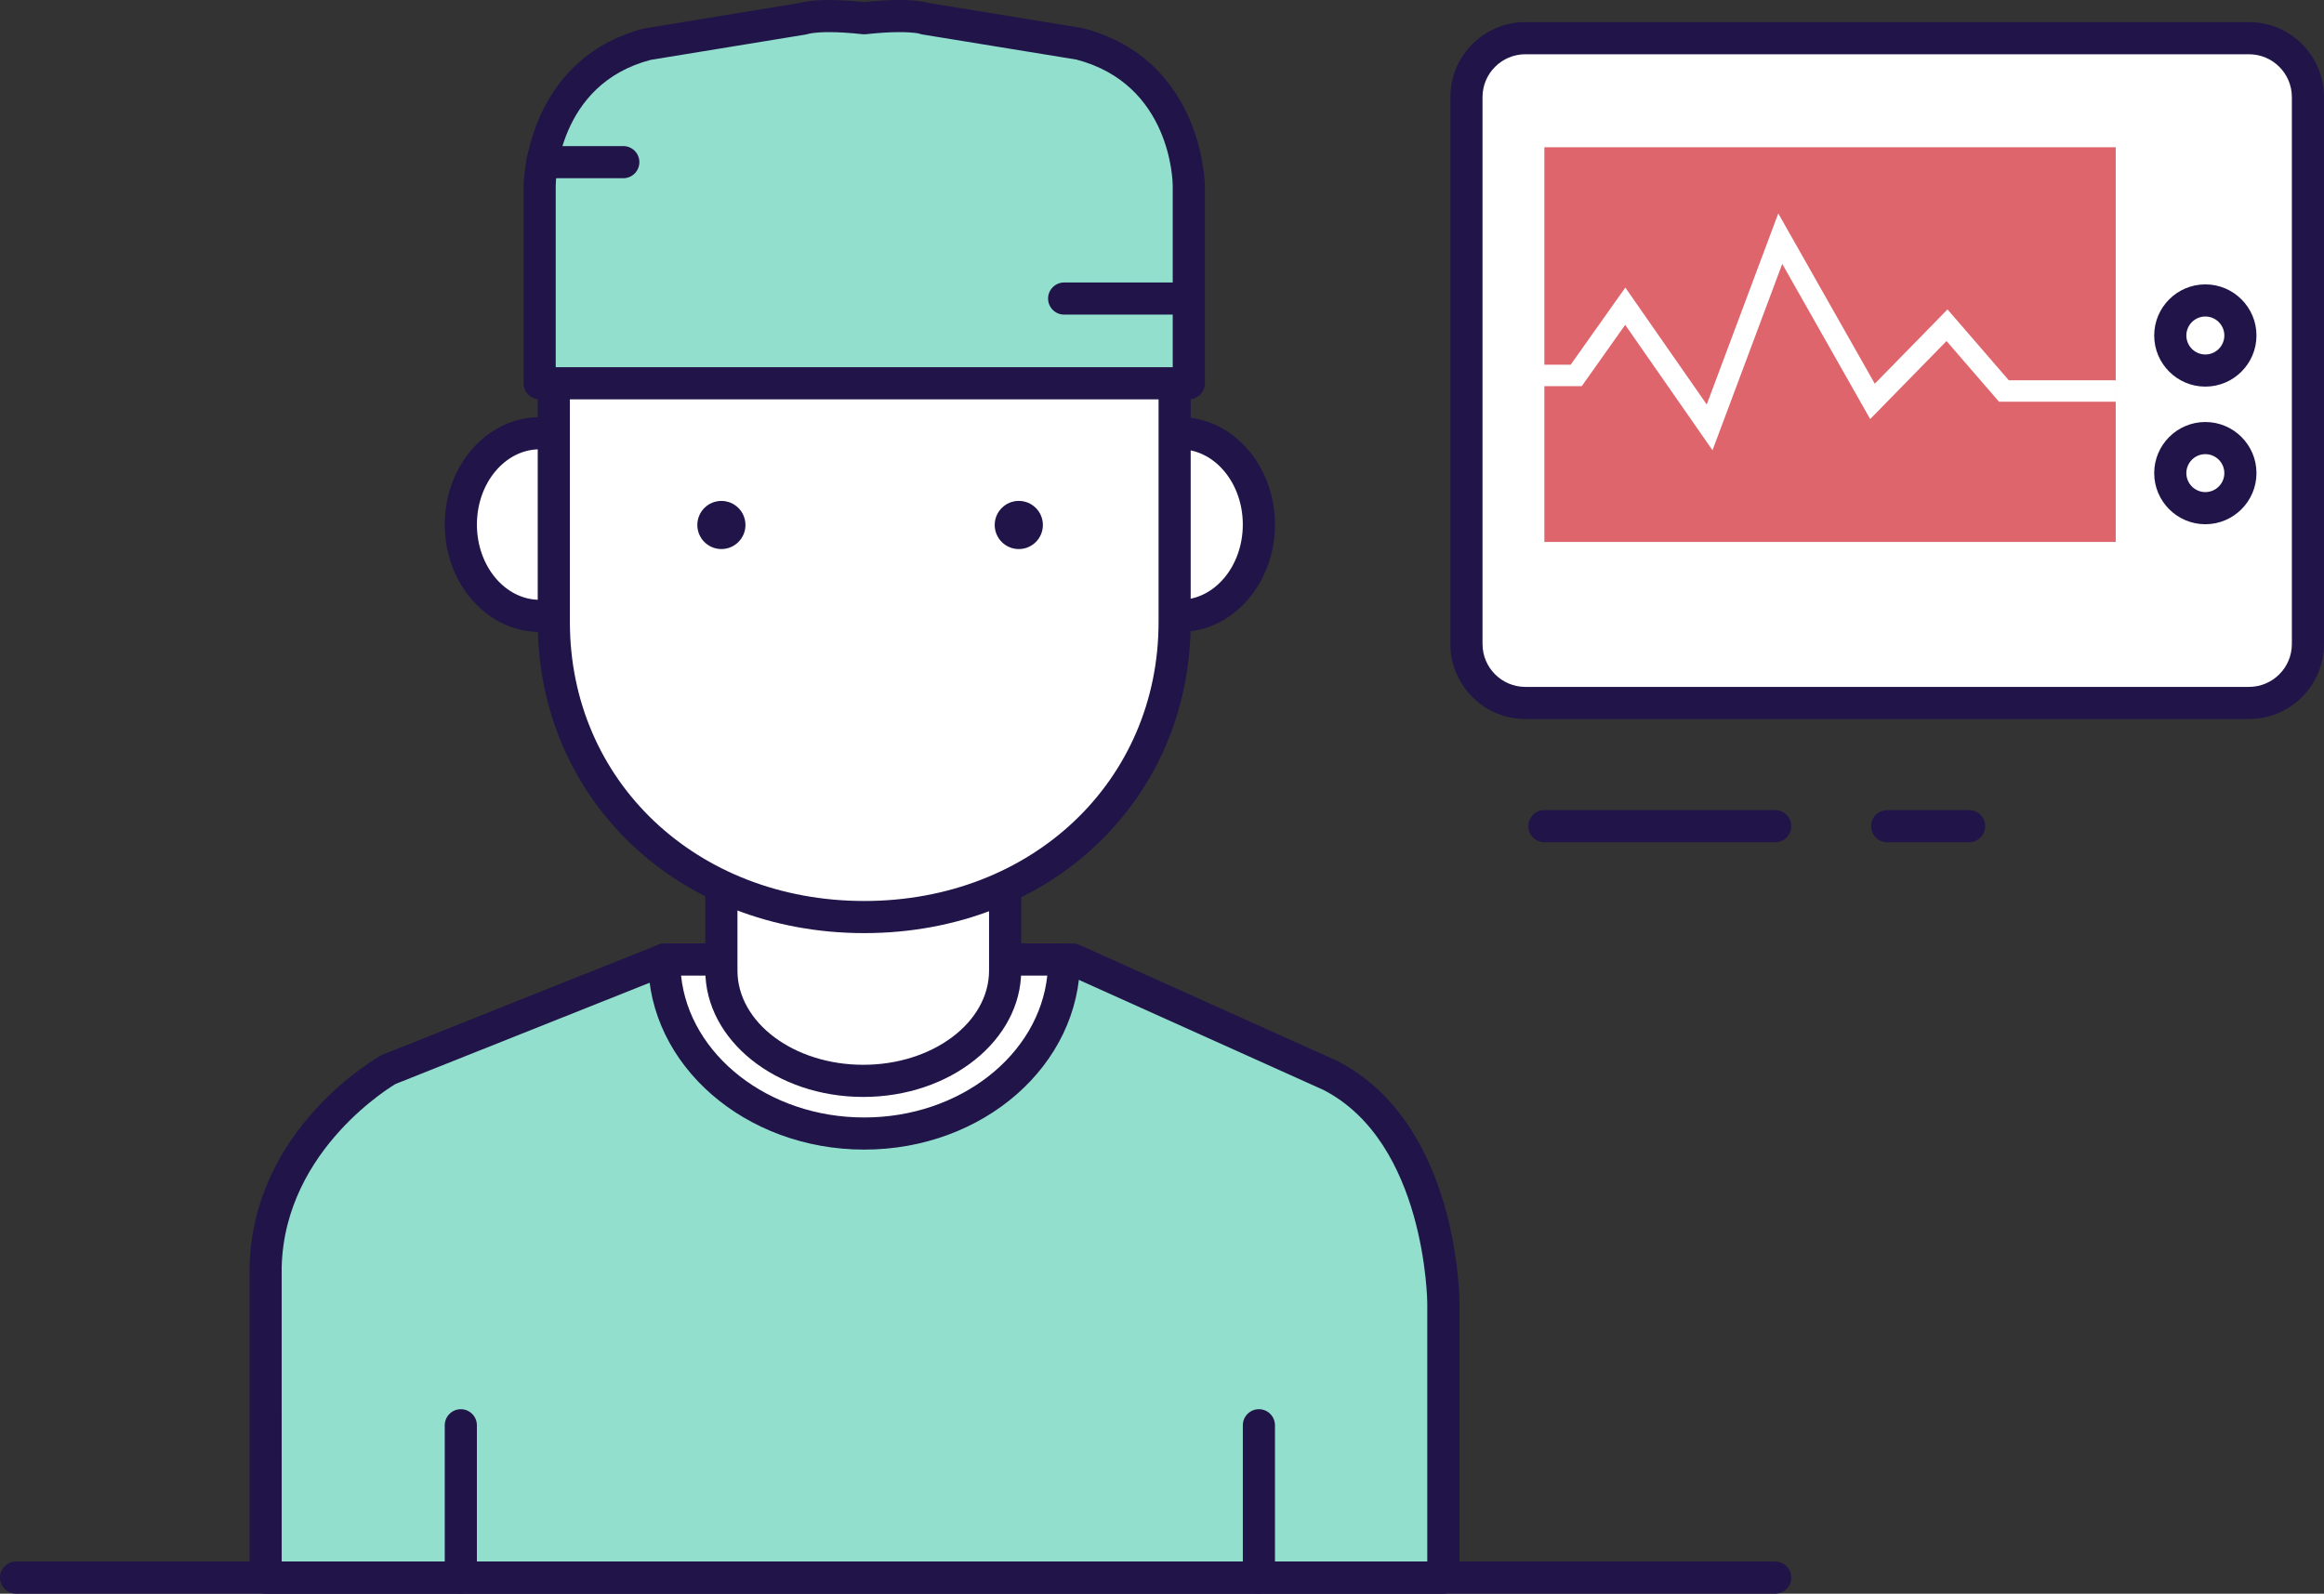
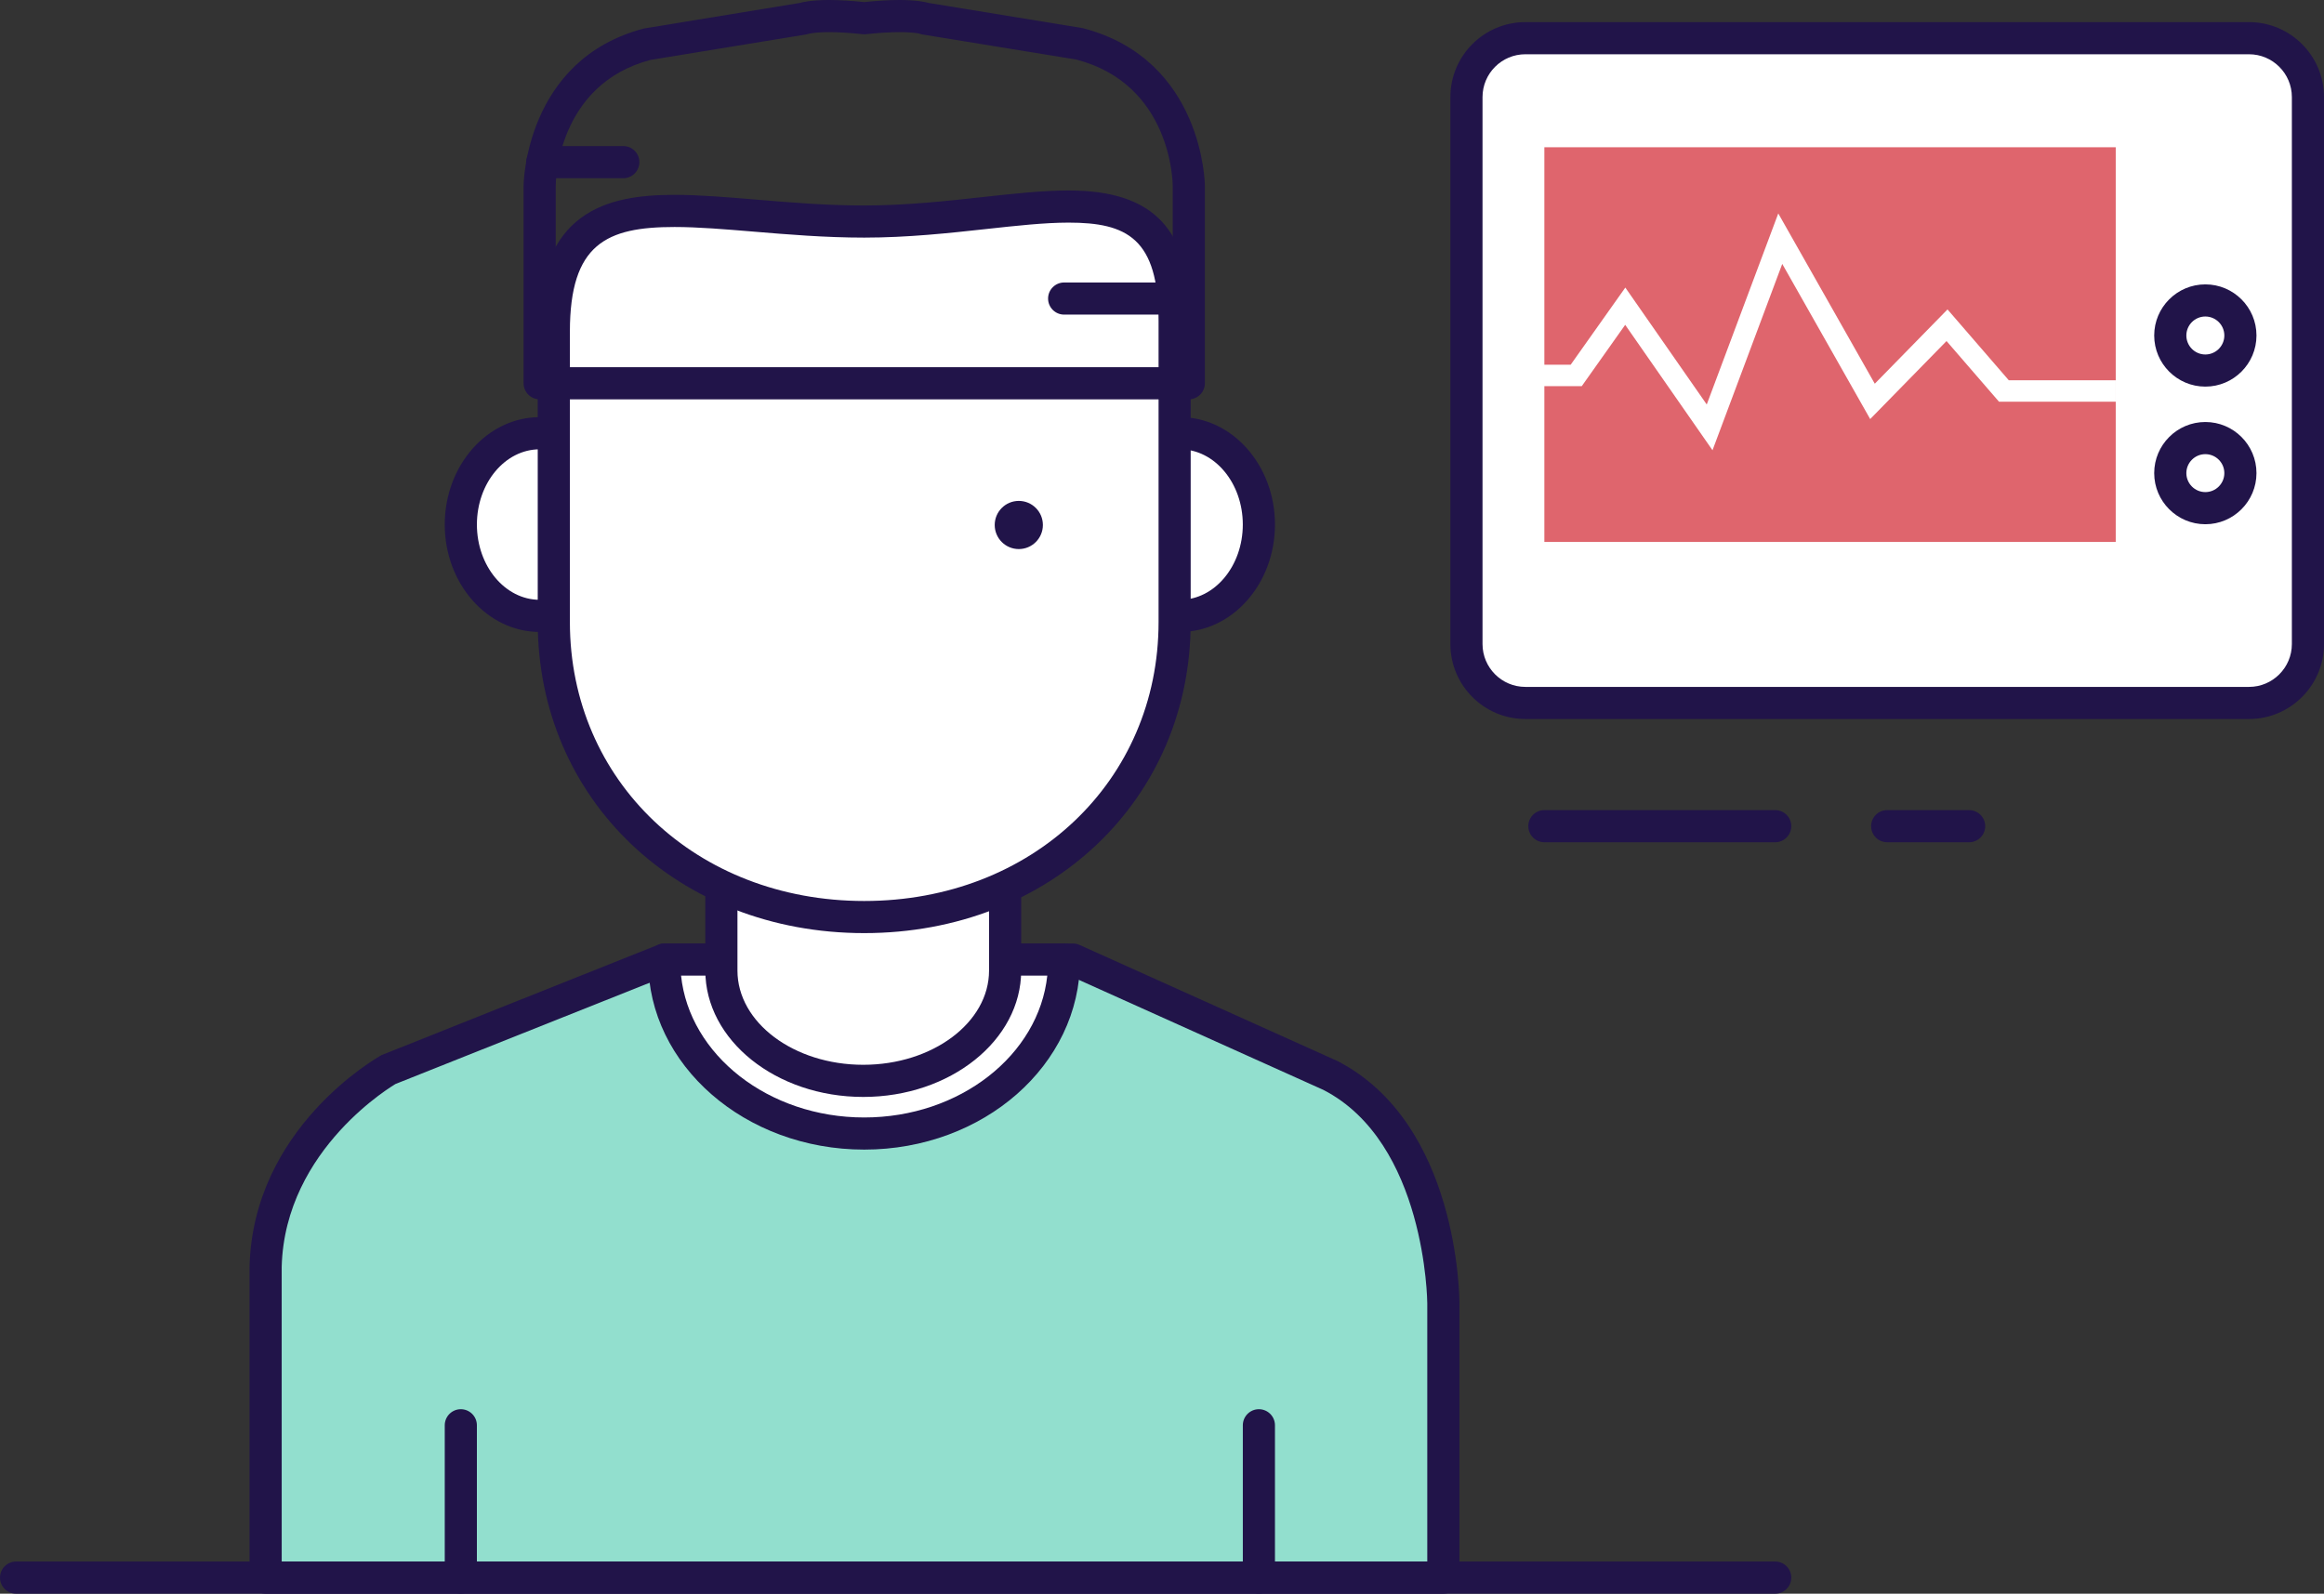
<svg xmlns="http://www.w3.org/2000/svg" version="1.1" id="Layer_1" x="0px" y="0px" width="123.894px" height="84.974px" viewBox="0 0 123.894 84.974" enable-background="new 0 0 123.894 84.974" xml:space="preserve">
  <rect x="0" y="0" width="123.894" height="84.974" fill="#333333" stroke="none" />
  <g>
    <g>
      <path fill="#92DFCE" d="M35.42,51.163l-14.659,5.841c0,0-6.422,3.57-6.601,10.523v16.59h62.785V69.491c0,0,0-9.051-6.002-12.139    l-13.748-6.189H35.42z" />
      <path fill="#211449" d="M76.946,84.974H14.161c-0.473,0-0.857-0.383-0.857-0.856v-16.59c0.189-7.38,6.761-11.117,7.041-11.272    l14.758-5.888c0.101-0.04,0.208-0.061,0.317-0.061h21.775c0.121,0,0.241,0.025,0.352,0.075l13.748,6.189    c6.434,3.309,6.508,12.529,6.508,12.92v14.626C77.802,84.59,77.418,84.974,76.946,84.974z M15.018,83.26h61.071v-13.77    c0-0.084-0.078-8.568-5.538-11.377l-13.54-6.093H35.584L21.079,57.8l0,0c0.016,0-5.898,3.398-6.062,9.75L15.018,83.26z" />
    </g>
    <g>
      <path fill="#FFFFFF" d="M35.42,51.163c0,0.03-0.006,0.061-0.006,0.092c0,5.071,4.771,9.185,10.657,9.185    c5.887,0,10.659-4.114,10.659-9.185c0-0.031-0.006-0.062-0.006-0.092H35.42z" />
      <path fill="#211449" d="M46.071,61.296c-6.349,0-11.513-4.505-11.513-10.042c0-0.026,0.004-0.099,0.006-0.125    c0.041-0.441,0.413-0.823,0.856-0.823h21.304c0.473,0,0.856,0.384,0.856,0.856C57.587,56.792,52.421,61.296,46.071,61.296z     M36.308,52.02c0.442,4.22,4.652,7.563,9.763,7.563c5.102,0,9.306-3.328,9.761-7.563H36.308z" />
    </g>
    <g>
      <path fill="#FFFFFF" d="M53.583,51.75c0,3.25-3.385,5.881-7.563,5.881l0,0c-4.175,0-7.563-2.63-7.563-5.881v-8.518    c0-3.246,3.388-5.877,7.563-5.877l0,0c4.178,0,7.563,2.631,7.563,5.877V51.75z" />
      <path fill="#211449" d="M46.02,58.488c-4.643,0-8.419-3.022-8.419-6.738v-8.518c0-3.713,3.777-6.734,8.419-6.734    c4.643,0,8.42,3.021,8.42,6.734v8.518C54.44,55.465,50.663,58.488,46.02,58.488z M46.02,38.211c-3.698,0-6.706,2.252-6.706,5.021    v8.518c0,2.771,3.008,5.024,6.706,5.024c3.698,0,6.707-2.253,6.707-5.024v-8.518C52.727,40.463,49.718,38.211,46.02,38.211z" />
    </g>
    <g>
      <ellipse fill="#FFFFFF" cx="62.908" cy="27.969" rx="4.203" ry="4.869" />
      <path fill="#211449" d="M62.908,33.695c-2.79,0-5.06-2.569-5.06-5.726s2.27-5.726,5.06-5.726c2.791,0,5.061,2.568,5.061,5.726    S65.699,33.695,62.908,33.695z M62.908,23.957c-1.845,0-3.346,1.8-3.346,4.012s1.501,4.012,3.346,4.012    c1.846,0,3.347-1.8,3.347-4.012S64.754,23.957,62.908,23.957z" />
    </g>
    <g>
      <ellipse fill="#FFFFFF" cx="28.769" cy="27.969" rx="4.203" ry="4.869" />
      <path fill="#211449" d="M28.771,33.695c-2.791,0-5.061-2.569-5.061-5.726s2.27-5.726,5.061-5.726c2.789,0,5.058,2.568,5.058,5.726    S31.56,33.695,28.771,33.695z M28.771,23.957c-1.846,0-3.347,1.8-3.347,4.012s1.501,4.012,3.347,4.012    c1.844,0,3.345-1.8,3.345-4.012S30.615,23.957,28.771,23.957z" />
    </g>
    <g>
      <path fill="#FFFFFF" d="M62.621,33.166c0,9.14-7.409,15.73-16.549,15.73l0,0c-9.139,0-16.548-6.59-16.548-15.73V17.688    c0-9.139,7.409-5.875,16.548-5.875l0,0c9.14,0,16.549-3.837,16.549,5.302V33.166z" />
      <path fill="#211449" d="M46.072,49.753c-9.922,0-17.405-7.131-17.405-16.587V17.688c0-6.432,3.687-7.299,7.292-7.299    c1.327,0,2.798,0.124,4.357,0.254c1.838,0.154,3.74,0.313,5.755,0.313c2.227,0,4.4-0.238,6.317-0.449    c1.648-0.181,3.205-0.351,4.576-0.351c4.564,0,6.512,2.081,6.512,6.958v16.051C63.478,42.623,55.995,49.753,46.072,49.753z     M35.96,12.103c-3.618,0-5.579,0.89-5.579,5.585v15.478c0,8.479,6.746,14.874,15.691,14.874c8.946,0,15.692-6.395,15.692-14.874    V17.115c0-4.409-1.687-5.245-4.798-5.245c-1.277,0-2.789,0.166-4.389,0.341c-1.962,0.215-4.184,0.458-6.504,0.458    c-2.087,0-4.112-0.17-5.898-0.319C38.652,12.224,37.215,12.103,35.96,12.103z" />
    </g>
    <g>
-       <path fill="#92DFCE" d="M57.592,2.347l-8.281-1.354c0,0-0.754-0.292-3.239-0.02c-2.484-0.272-3.237,0.02-3.237,0.02l-8.283,1.354    C28.769,3.855,28.769,9.9,28.769,9.9v10.534h14.848h2.254h0.402h2.254h14.848V9.9C63.375,9.9,63.375,3.855,57.592,2.347z" />
      <path fill="#211449" d="M63.375,21.292H28.769c-0.473,0-0.856-0.384-0.856-0.857V9.9c0-0.066,0.073-6.726,6.423-8.382l8.302-1.361    C42.851,0.096,43.325,0,44.198,0c0.548,0,1.178,0.038,1.875,0.111C46.769,0.038,47.399,0,47.948,0c0.873,0,1.347,0.096,1.56,0.157    l8.223,1.345c6.428,1.673,6.502,8.333,6.502,8.399v10.534C64.232,20.908,63.849,21.292,63.375,21.292z M29.626,19.578h32.893V9.9    c-0.001-0.217-0.089-5.407-5.143-6.725l-8.203-1.337c-0.058-0.01-0.115-0.025-0.17-0.046c0.01,0.003-0.266-0.079-1.055-0.079    c-0.511,0-1.11,0.038-1.783,0.111c-0.061,0.007-0.125,0.007-0.186,0c-0.671-0.073-1.271-0.111-1.781-0.111    c-0.78,0-1.082,0.089-1.085,0.09c-0.036,0.011-0.102,0.029-0.14,0.035L34.69,3.192c-4.976,1.301-5.063,6.491-5.064,6.711V19.578z" />
    </g>
-     <circle fill="#211449" cx="38.458" cy="27.992" r="1.283" />
    <circle fill="#211449" cx="54.313" cy="27.992" r="1.284" />
    <path fill="#211449" d="M62.91,16.775h-6.18c-0.473,0-0.856-0.384-0.856-0.857c0-0.473,0.384-0.856,0.856-0.856h6.18   c0.473,0,0.856,0.384,0.856,0.856C63.767,16.391,63.383,16.775,62.91,16.775z" />
    <path fill="#211449" d="M33.229,9.502h-4.32c-0.473,0-0.857-0.384-0.857-0.857s0.384-0.856,0.857-0.856h4.32   c0.473,0,0.856,0.383,0.856,0.856S33.702,9.502,33.229,9.502z" />
    <path fill="#211449" d="M24.566,84.974c-0.473,0-0.856-0.383-0.856-0.856v-8.123c0-0.473,0.384-0.857,0.856-0.857   c0.473,0,0.857,0.384,0.857,0.857v8.123C25.423,84.59,25.04,84.974,24.566,84.974z" />
    <path fill="#211449" d="M67.112,84.974c-0.473,0-0.856-0.383-0.856-0.856v-8.123c0-0.473,0.384-0.857,0.856-0.857   c0.473,0,0.857,0.384,0.857,0.857v8.123C67.969,84.59,67.585,84.974,67.112,84.974z" />
    <g>
      <path fill="#FFFFFF" d="M123.037,34.339c0,1.734-1.406,3.141-3.14,3.141H81.318c-1.734,0-3.14-1.407-3.14-3.141V5.176    c0-1.733,1.406-3.14,3.14-3.14h38.579c1.734,0,3.14,1.407,3.14,3.14V34.339z" />
      <path fill="#211449" d="M119.896,38.337H81.318c-2.204,0-3.997-1.794-3.997-3.998V5.176c0-2.204,1.793-3.997,3.997-3.997h38.579    c2.204,0,3.997,1.793,3.997,3.997v29.164C123.894,36.543,122.1,38.337,119.896,38.337z M81.318,2.893    c-1.259,0-2.284,1.024-2.284,2.283v29.164c0,1.26,1.025,2.285,2.284,2.285h38.579c1.259,0,2.284-1.025,2.284-2.285V5.176    c0-1.259-1.025-2.283-2.284-2.283H81.318z" />
    </g>
    <rect x="82.331" y="7.851" fill="#DF656D" width="30.46" height="21.045" />
    <polygon fill="#FFFFFF" points="91.295,24.007 86.64,17.32 84.325,20.589 82.147,20.589 82.147,19.446 83.734,19.446    86.647,15.333 90.988,21.567 94.801,11.38 99.946,20.46 103.823,16.498 107.091,20.277 112.792,20.277 112.792,21.42    106.569,21.42 103.771,18.185 99.701,22.344 95.013,14.071  " />
    <g>
      <circle fill="#FFFFFF" cx="117.568" cy="17.888" r="1.869" />
      <path fill="#211449" d="M117.568,20.614c-1.503,0-2.726-1.223-2.726-2.726s1.223-2.725,2.726-2.725    c1.503,0,2.726,1.222,2.726,2.725S119.071,20.614,117.568,20.614z M117.568,16.876c-0.558,0-1.012,0.454-1.012,1.012    s0.454,1.013,1.012,1.013c0.559,0,1.013-0.455,1.013-1.013S118.126,16.876,117.568,16.876z" />
    </g>
    <g>
      <circle fill="#FFFFFF" cx="117.568" cy="25.227" r="1.869" />
      <path fill="#211449" d="M117.568,27.952c-1.503,0-2.726-1.223-2.726-2.726c0-1.502,1.223-2.725,2.726-2.725    c1.503,0,2.726,1.222,2.726,2.725C120.294,26.729,119.071,27.952,117.568,27.952z M117.568,24.215    c-0.558,0-1.012,0.454-1.012,1.011c0,0.558,0.454,1.012,1.012,1.012c0.559,0,1.013-0.454,1.013-1.012    C118.581,24.669,118.126,24.215,117.568,24.215z" />
    </g>
    <path fill="#211449" d="M94.637,84.974H0.857C0.384,84.974,0,84.59,0,84.117s0.384-0.857,0.857-0.857h93.78   c0.473,0,0.857,0.384,0.857,0.857S95.11,84.974,94.637,84.974z" />
    <path fill="#211449" d="M94.637,44.908H82.331c-0.473,0-0.856-0.384-0.856-0.857s0.384-0.856,0.856-0.856h12.306   c0.473,0,0.857,0.383,0.857,0.856S95.11,44.908,94.637,44.908z" />
    <path fill="#211449" d="M104.975,44.908h-4.368c-0.473,0-0.856-0.384-0.856-0.857s0.384-0.856,0.856-0.856h4.368   c0.473,0,0.857,0.383,0.857,0.856S105.448,44.908,104.975,44.908z" />
  </g>
</svg>